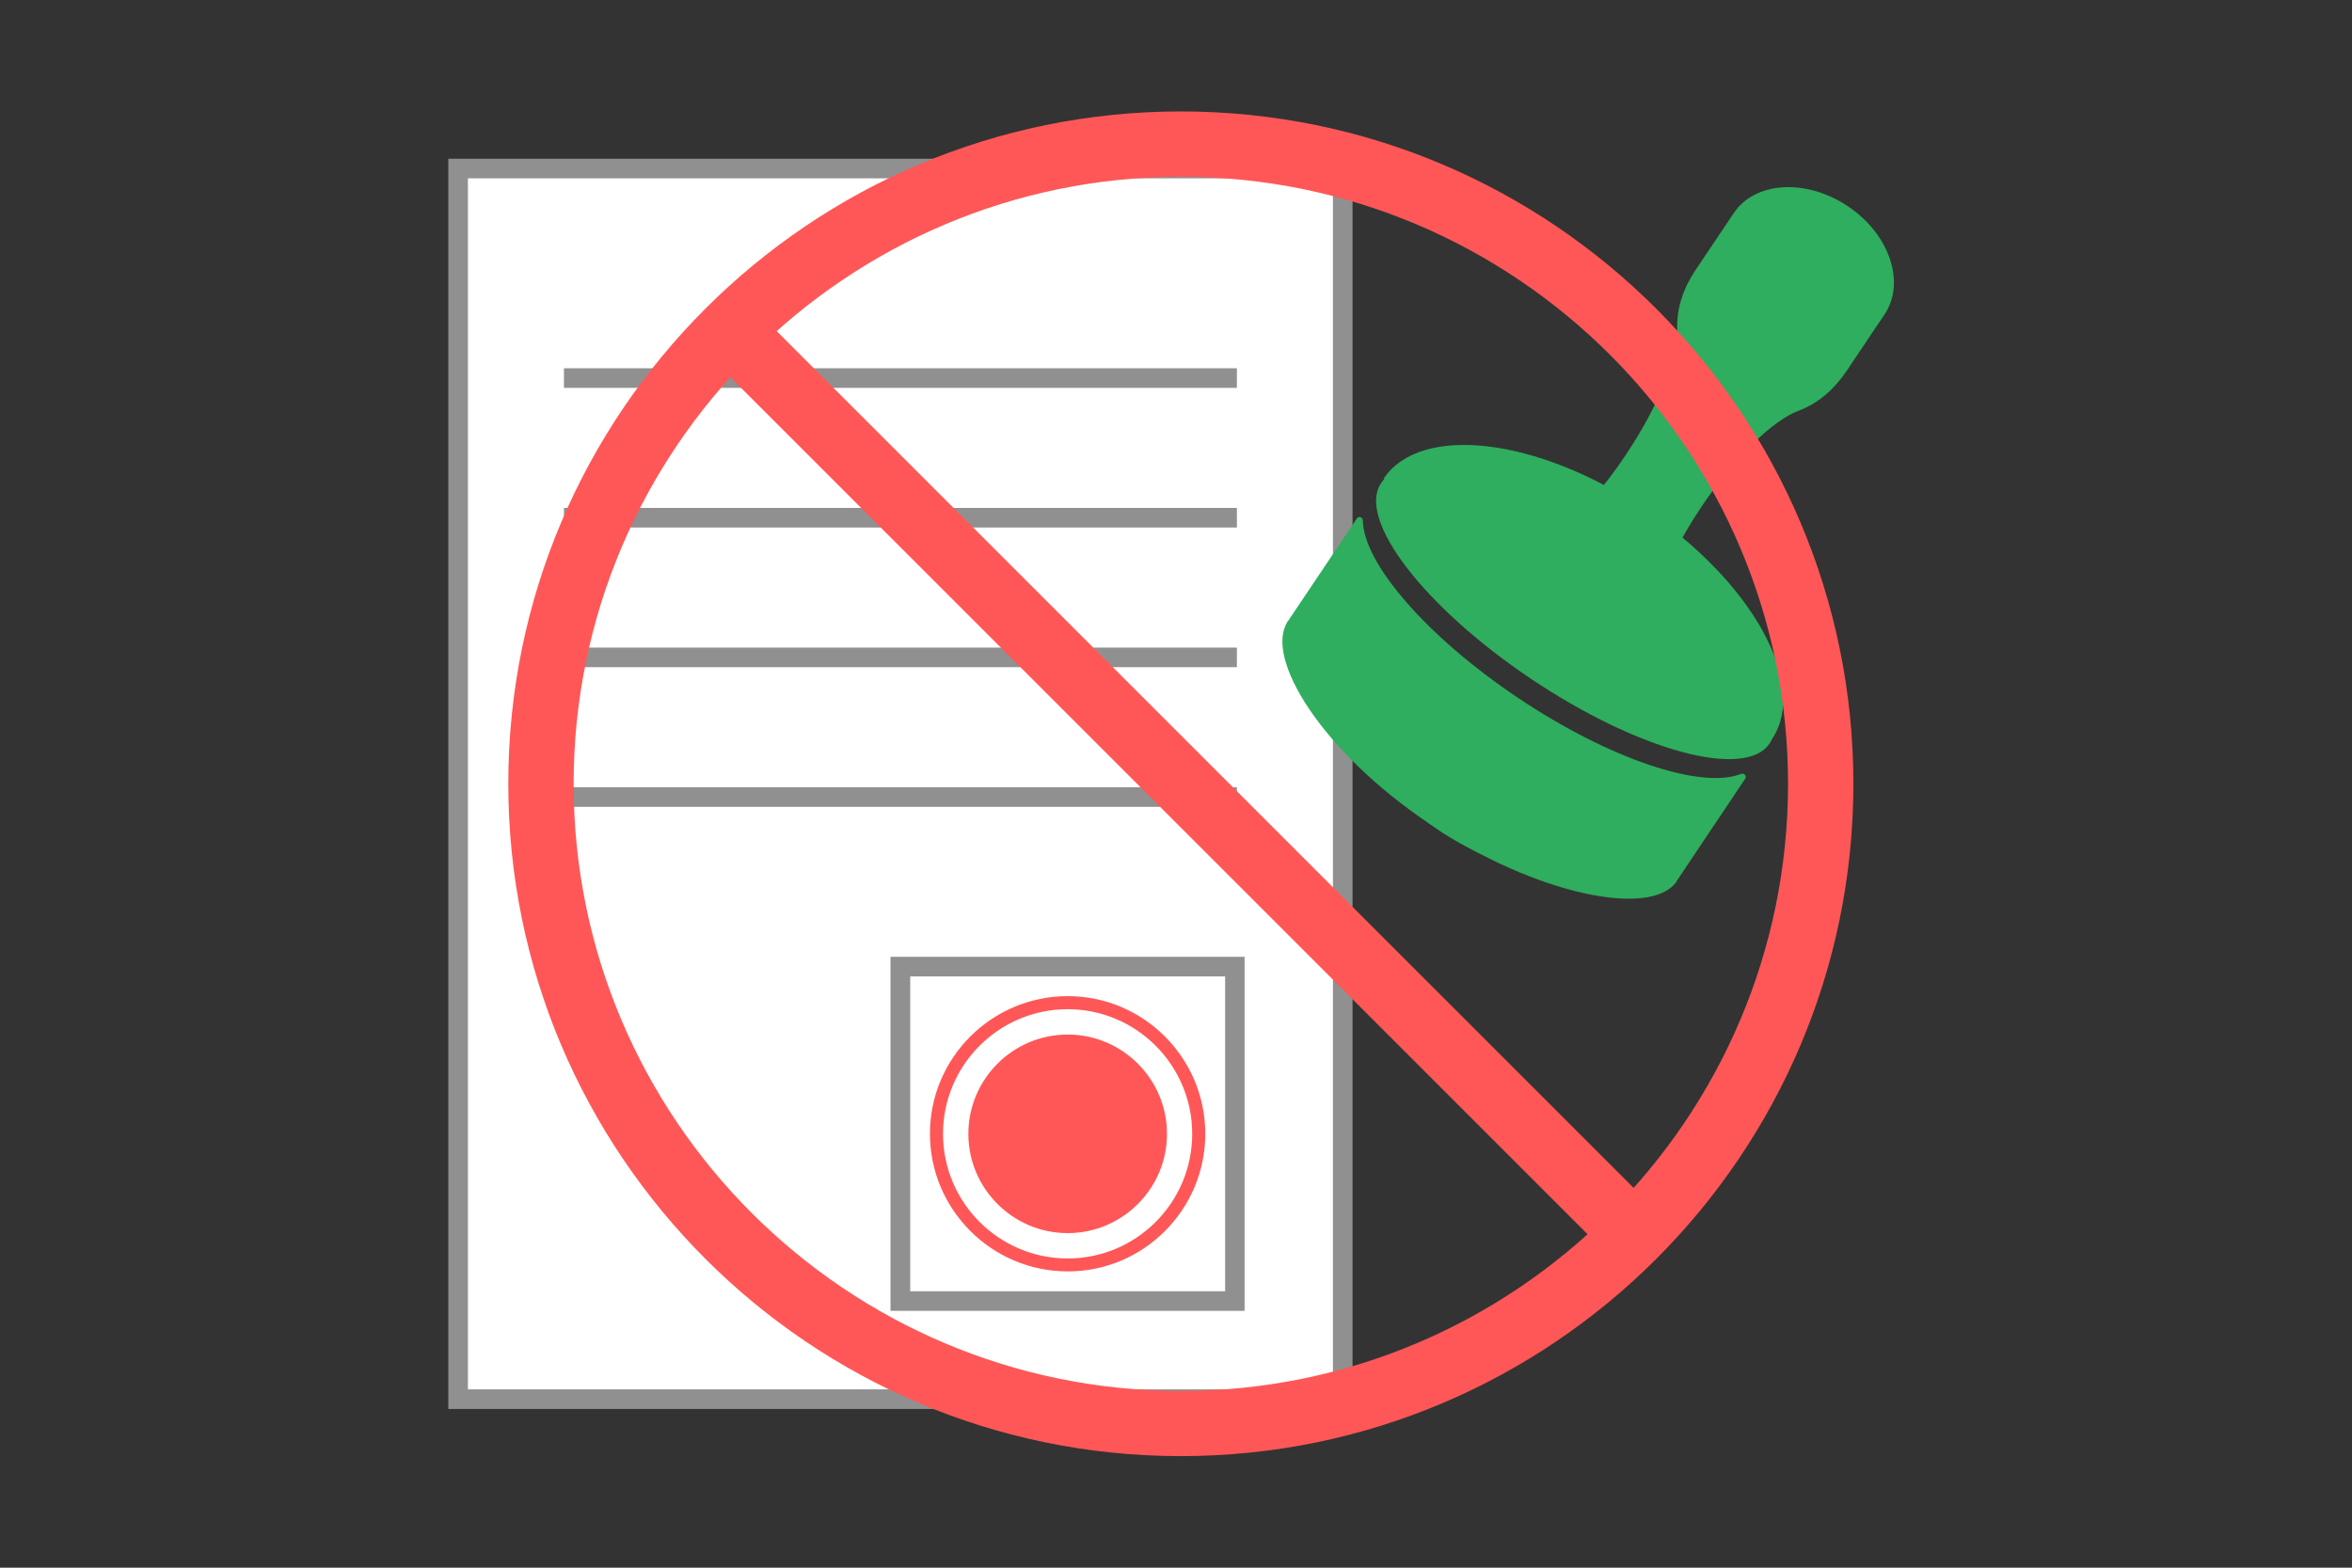
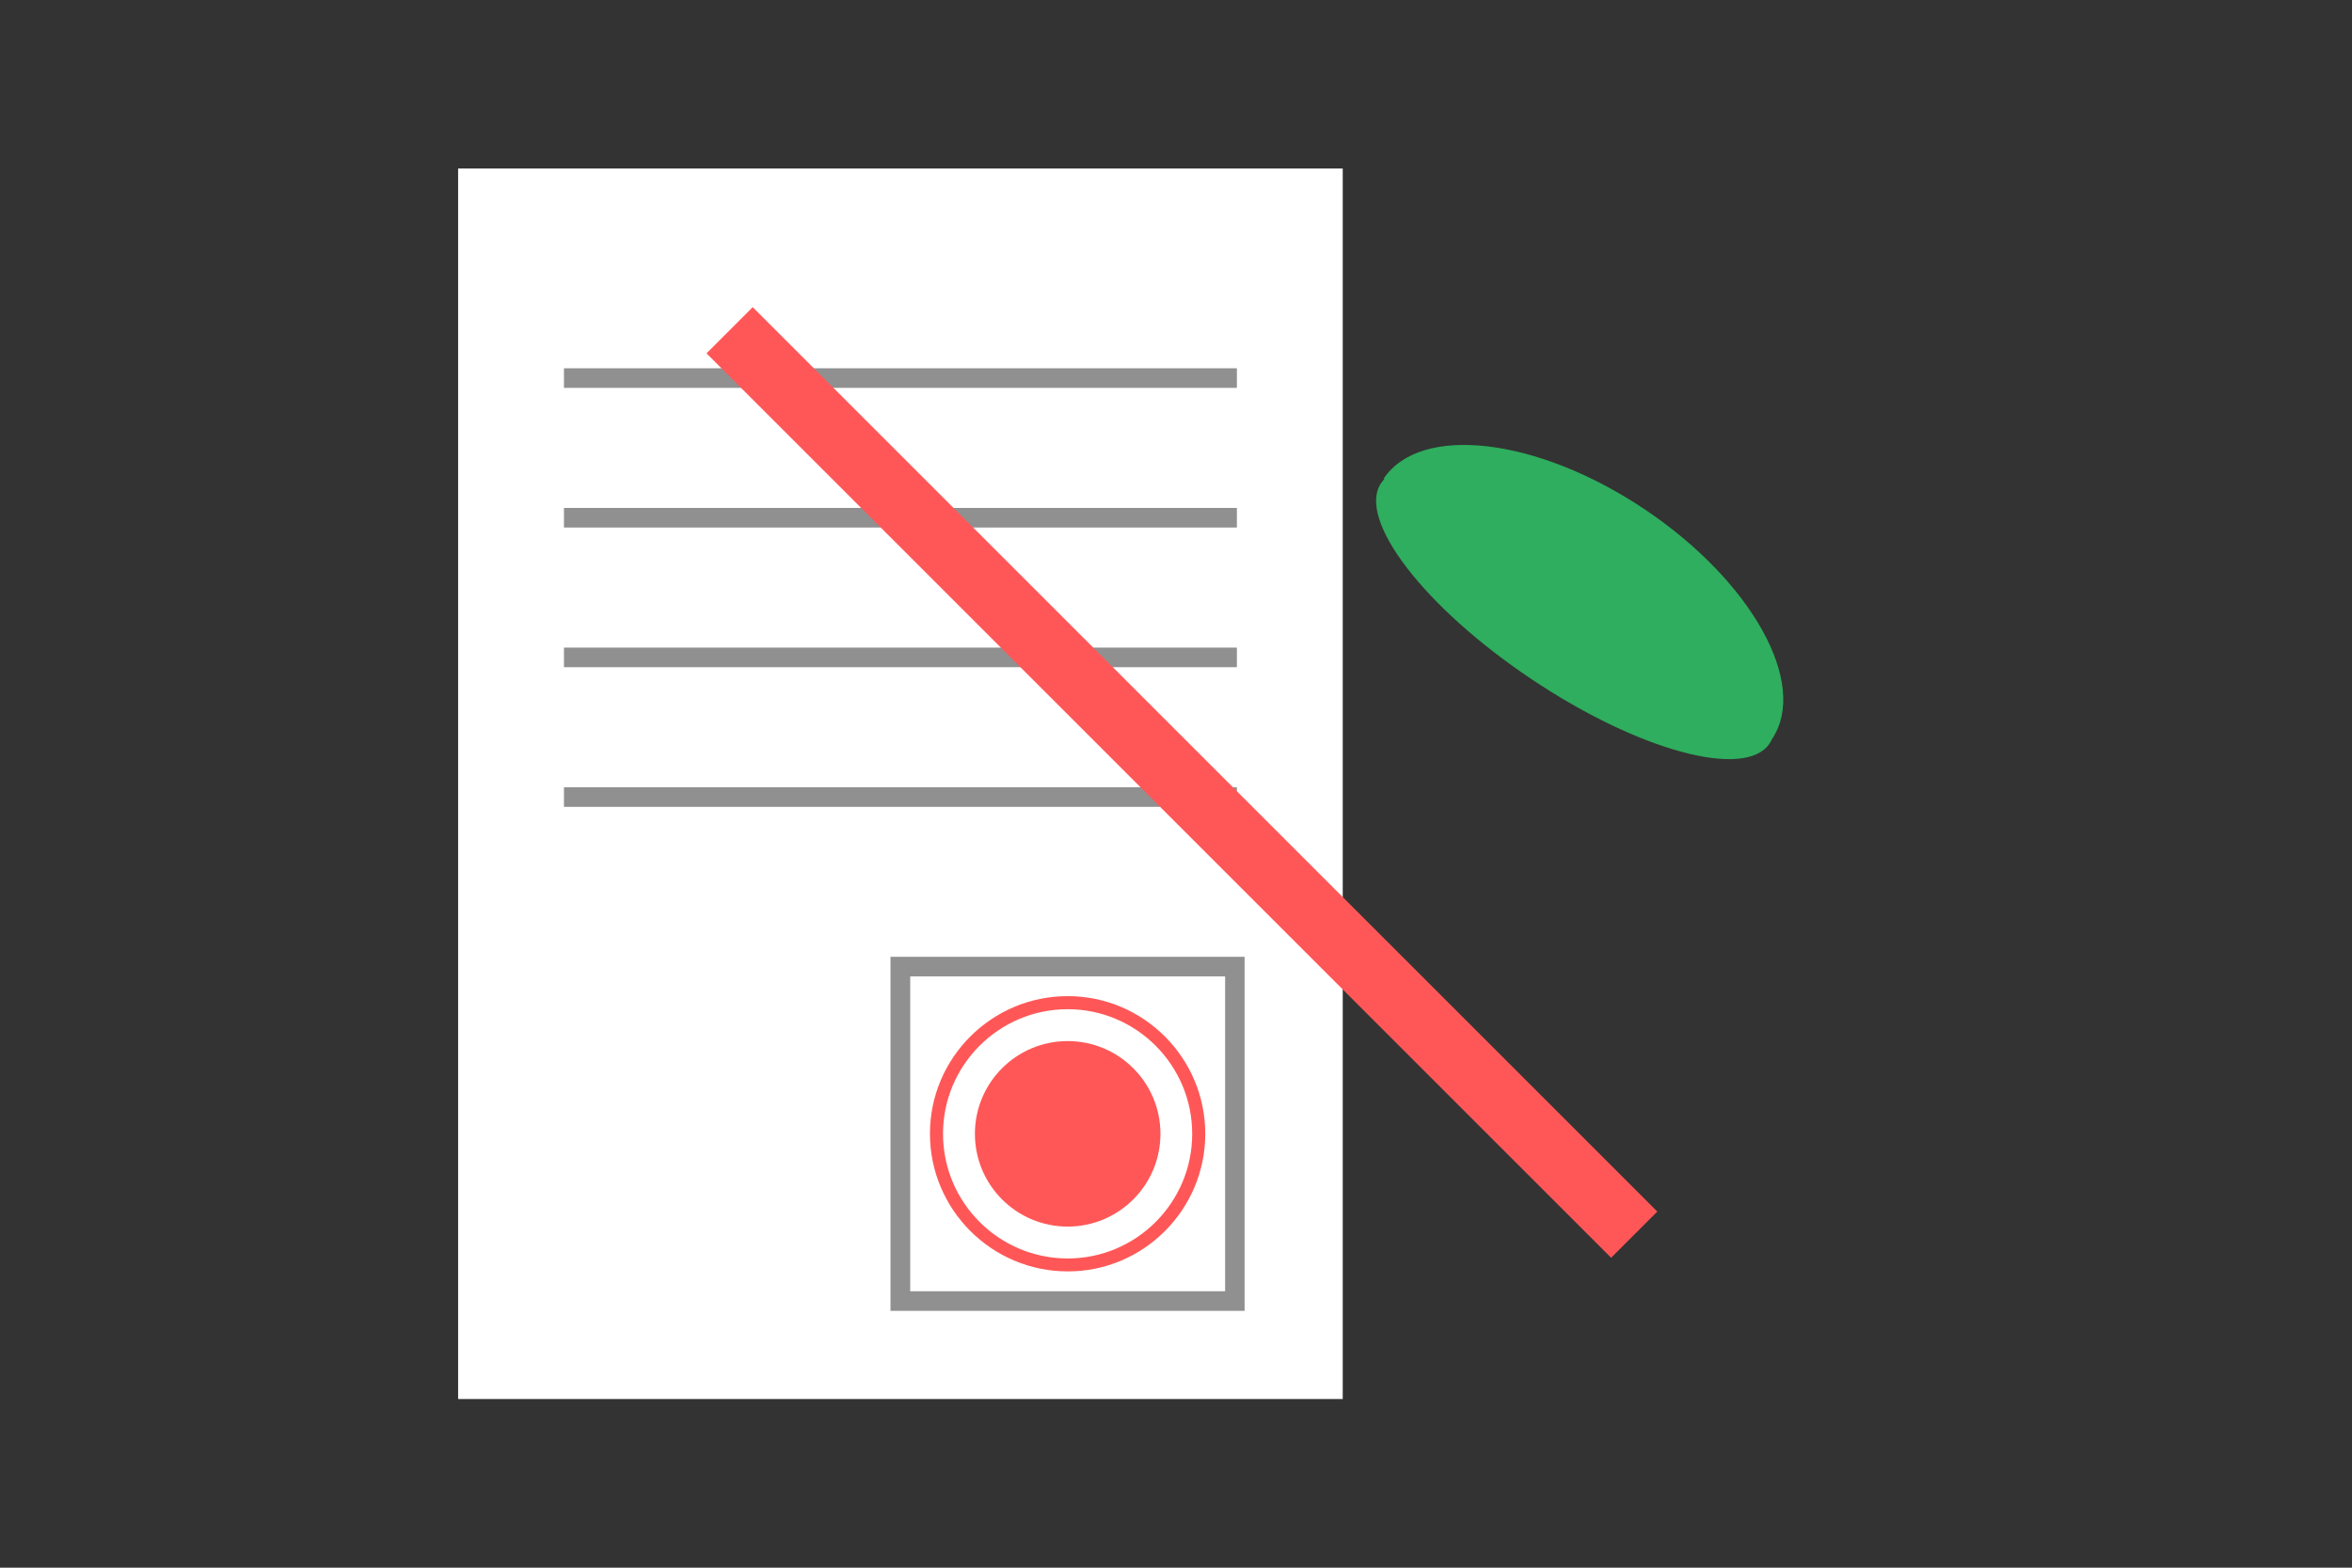
<svg xmlns="http://www.w3.org/2000/svg" width="180" height="120">
  <rect width="100%" height="100%" fill="#333333" stroke="none" />
  <style>.st1{fill:#909090}.st2{fill:#ff5757}.st3{fill:#2eae5e}</style>
  <path style="fill:#fff" d="M35.06 12.9h67.7v94.19h-67.7z" />
-   <path class="st1" d="M103.51 107.85h-69.2v-95.7h69.2v95.7zm-67.7-1.5h66.2v-92.7h-66.2v92.7z" />
  <path class="st1" d="M43.16 28.19h51.5v1.5h-51.5zM43.16 38.88h51.5v1.5h-51.5zM43.16 49.57h51.5v1.5h-51.5zM43.16 60.26h51.5v1.5h-51.5zM95.25 100.34h-27.1v-27.1h27.1v27.1zm-25.59-1.5h24.1v-24.1h-24.1v24.1z" />
  <path class="st2" d="M81.71 97.32c-5.81 0-10.54-4.73-10.54-10.54s4.73-10.53 10.54-10.53 10.53 4.73 10.53 10.54-4.73 10.54-10.53 10.53zm0-20.07c-5.26 0-9.54 4.28-9.54 9.54s4.28 9.54 9.54 9.54 9.53-4.28 9.53-9.54-4.28-9.54-9.53-9.54z" />
  <circle class="st2" cx="81.71" cy="86.79" r="7.1" />
-   <path class="st2" d="M81.71 94.39c-4.19 0-7.6-3.41-7.6-7.6s3.41-7.6 7.6-7.6 7.6 3.41 7.6 7.6-3.41 7.6-7.6 7.6zm0-14.2c-3.64 0-6.6 2.96-6.6 6.6s2.96 6.6 6.6 6.6 6.6-2.96 6.6-6.6-2.97-6.6-6.6-6.6z" />
-   <path class="st3" d="M116.18 53.42c-7.04-4.72-11.84-10.33-11.88-13.58 0-.26-.32-.36-.46-.15l-5.28 7.87c-1.86 2.77 2.62 9.99 10.83 15.49s17.04 7.21 18.9 4.43l5.27-7.87c.14-.21-.08-.46-.32-.37-3.01 1.2-10.02-1.1-17.06-5.82z" />
  <ellipse transform="matrix(0.557 -0.831 0.831 0.557 14.412 120.934)" class="st3" cx="120.51" cy="46.96" rx="6.05" ry="17.89" />
  <path class="st3" d="M125.86 38.98c-8.21-5.5-17.15-6.55-19.97-2.34l29.73 19.92c2.82-4.21-1.55-12.08-9.76-17.58z" />
-   <path class="st3" d="m141.29 28.44 2.94-4.38c1.63-2.44.37-6.15-2.82-8.28s-7.1-1.9-8.73.54l-2.94 4.38c-.89 1.33-1.44 2.88-1.38 4.48.08 2.09-1.4 5.86-3.97 9.69-3.42 5.11-7.48 8.4-9.06 7.34l11.55 7.74c-1.58-1.06-.09-6.06 3.34-11.17 2.57-3.83 5.49-6.63 7.45-7.35 1.5-.56 2.73-1.67 3.62-2.99zM98.57 47.56c-1.86 2.77 5.78 11.7 10.83 15.49 5.4 4.05 17.04 7.21 18.9 4.43" />
-   <path class="st2" d="M90.37 111.46c-28.38 0-51.47-23.09-51.47-51.47S61.99 8.53 90.37 8.53 141.84 31.62 141.84 60s-23.09 51.46-51.47 51.46zm0-97.93C64.75 13.53 43.9 34.37 43.9 60s20.84 46.47 46.47 46.47S136.84 85.62 136.84 60s-20.85-46.47-46.47-46.47z" />
  <path transform="matrix(0.707 -0.707 0.707 0.707 -15.852 81.514)" class="st2" d="M87.97 10.93h5v97.92h-5z" />
</svg>